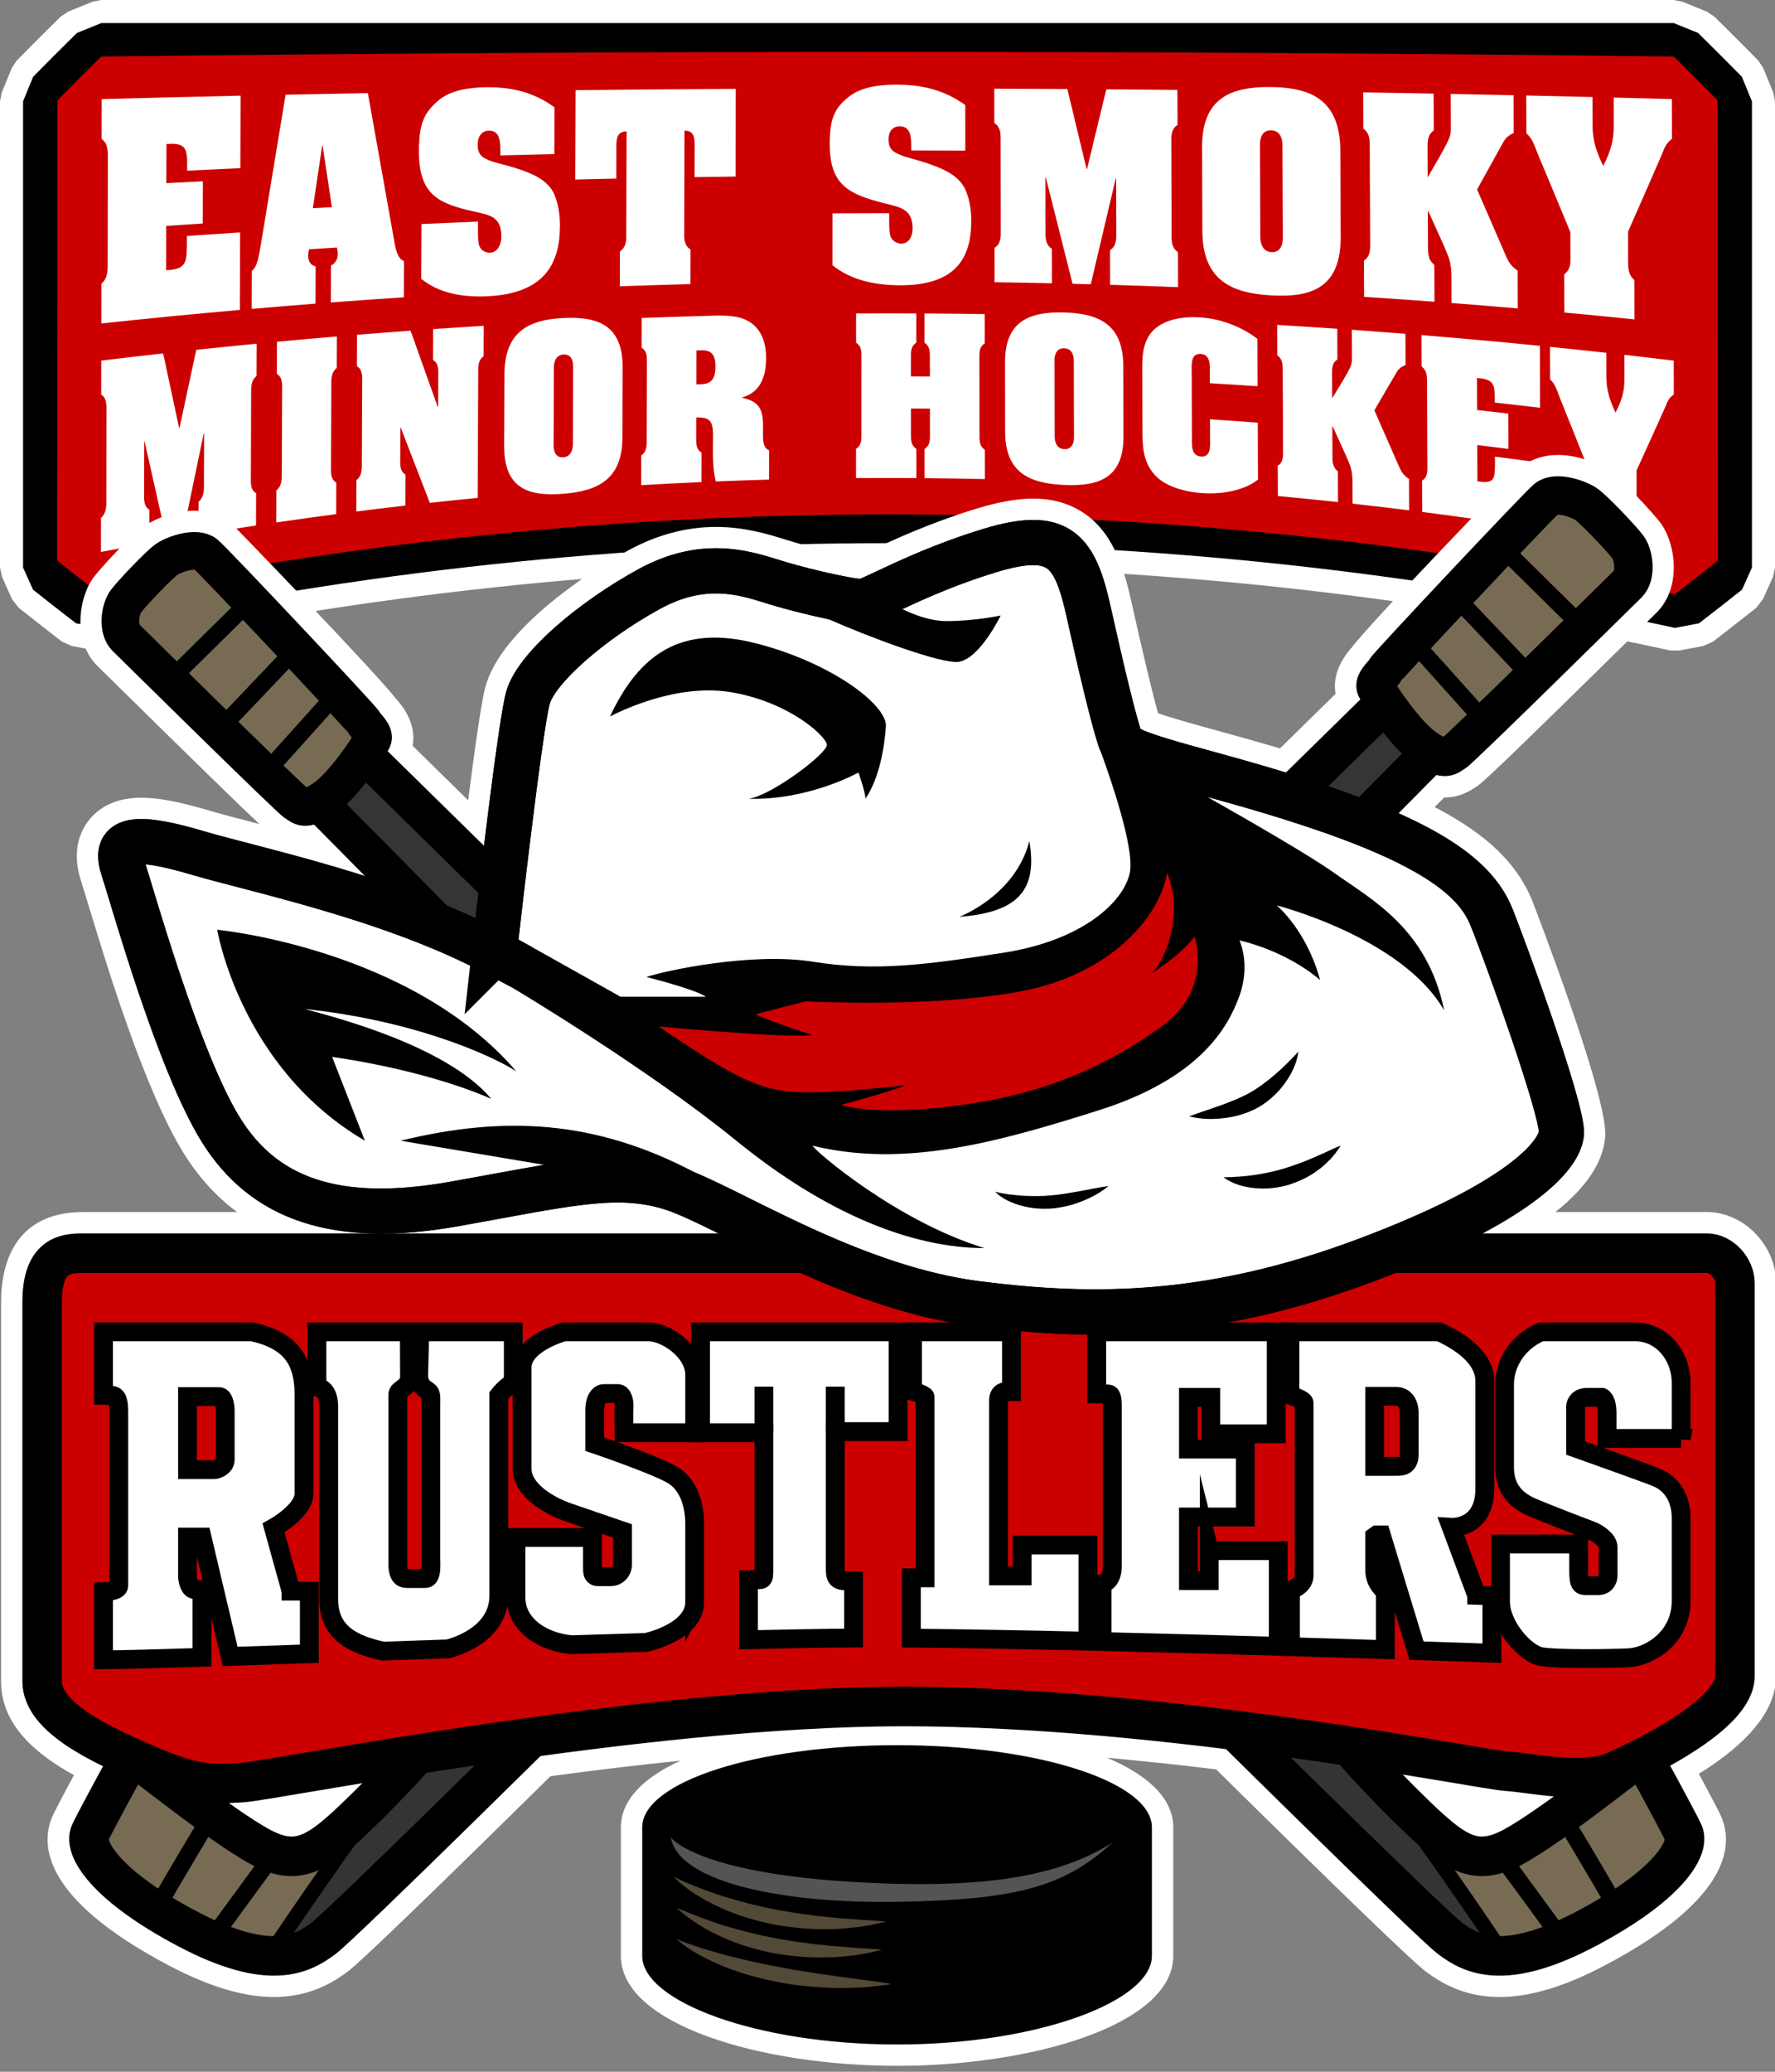
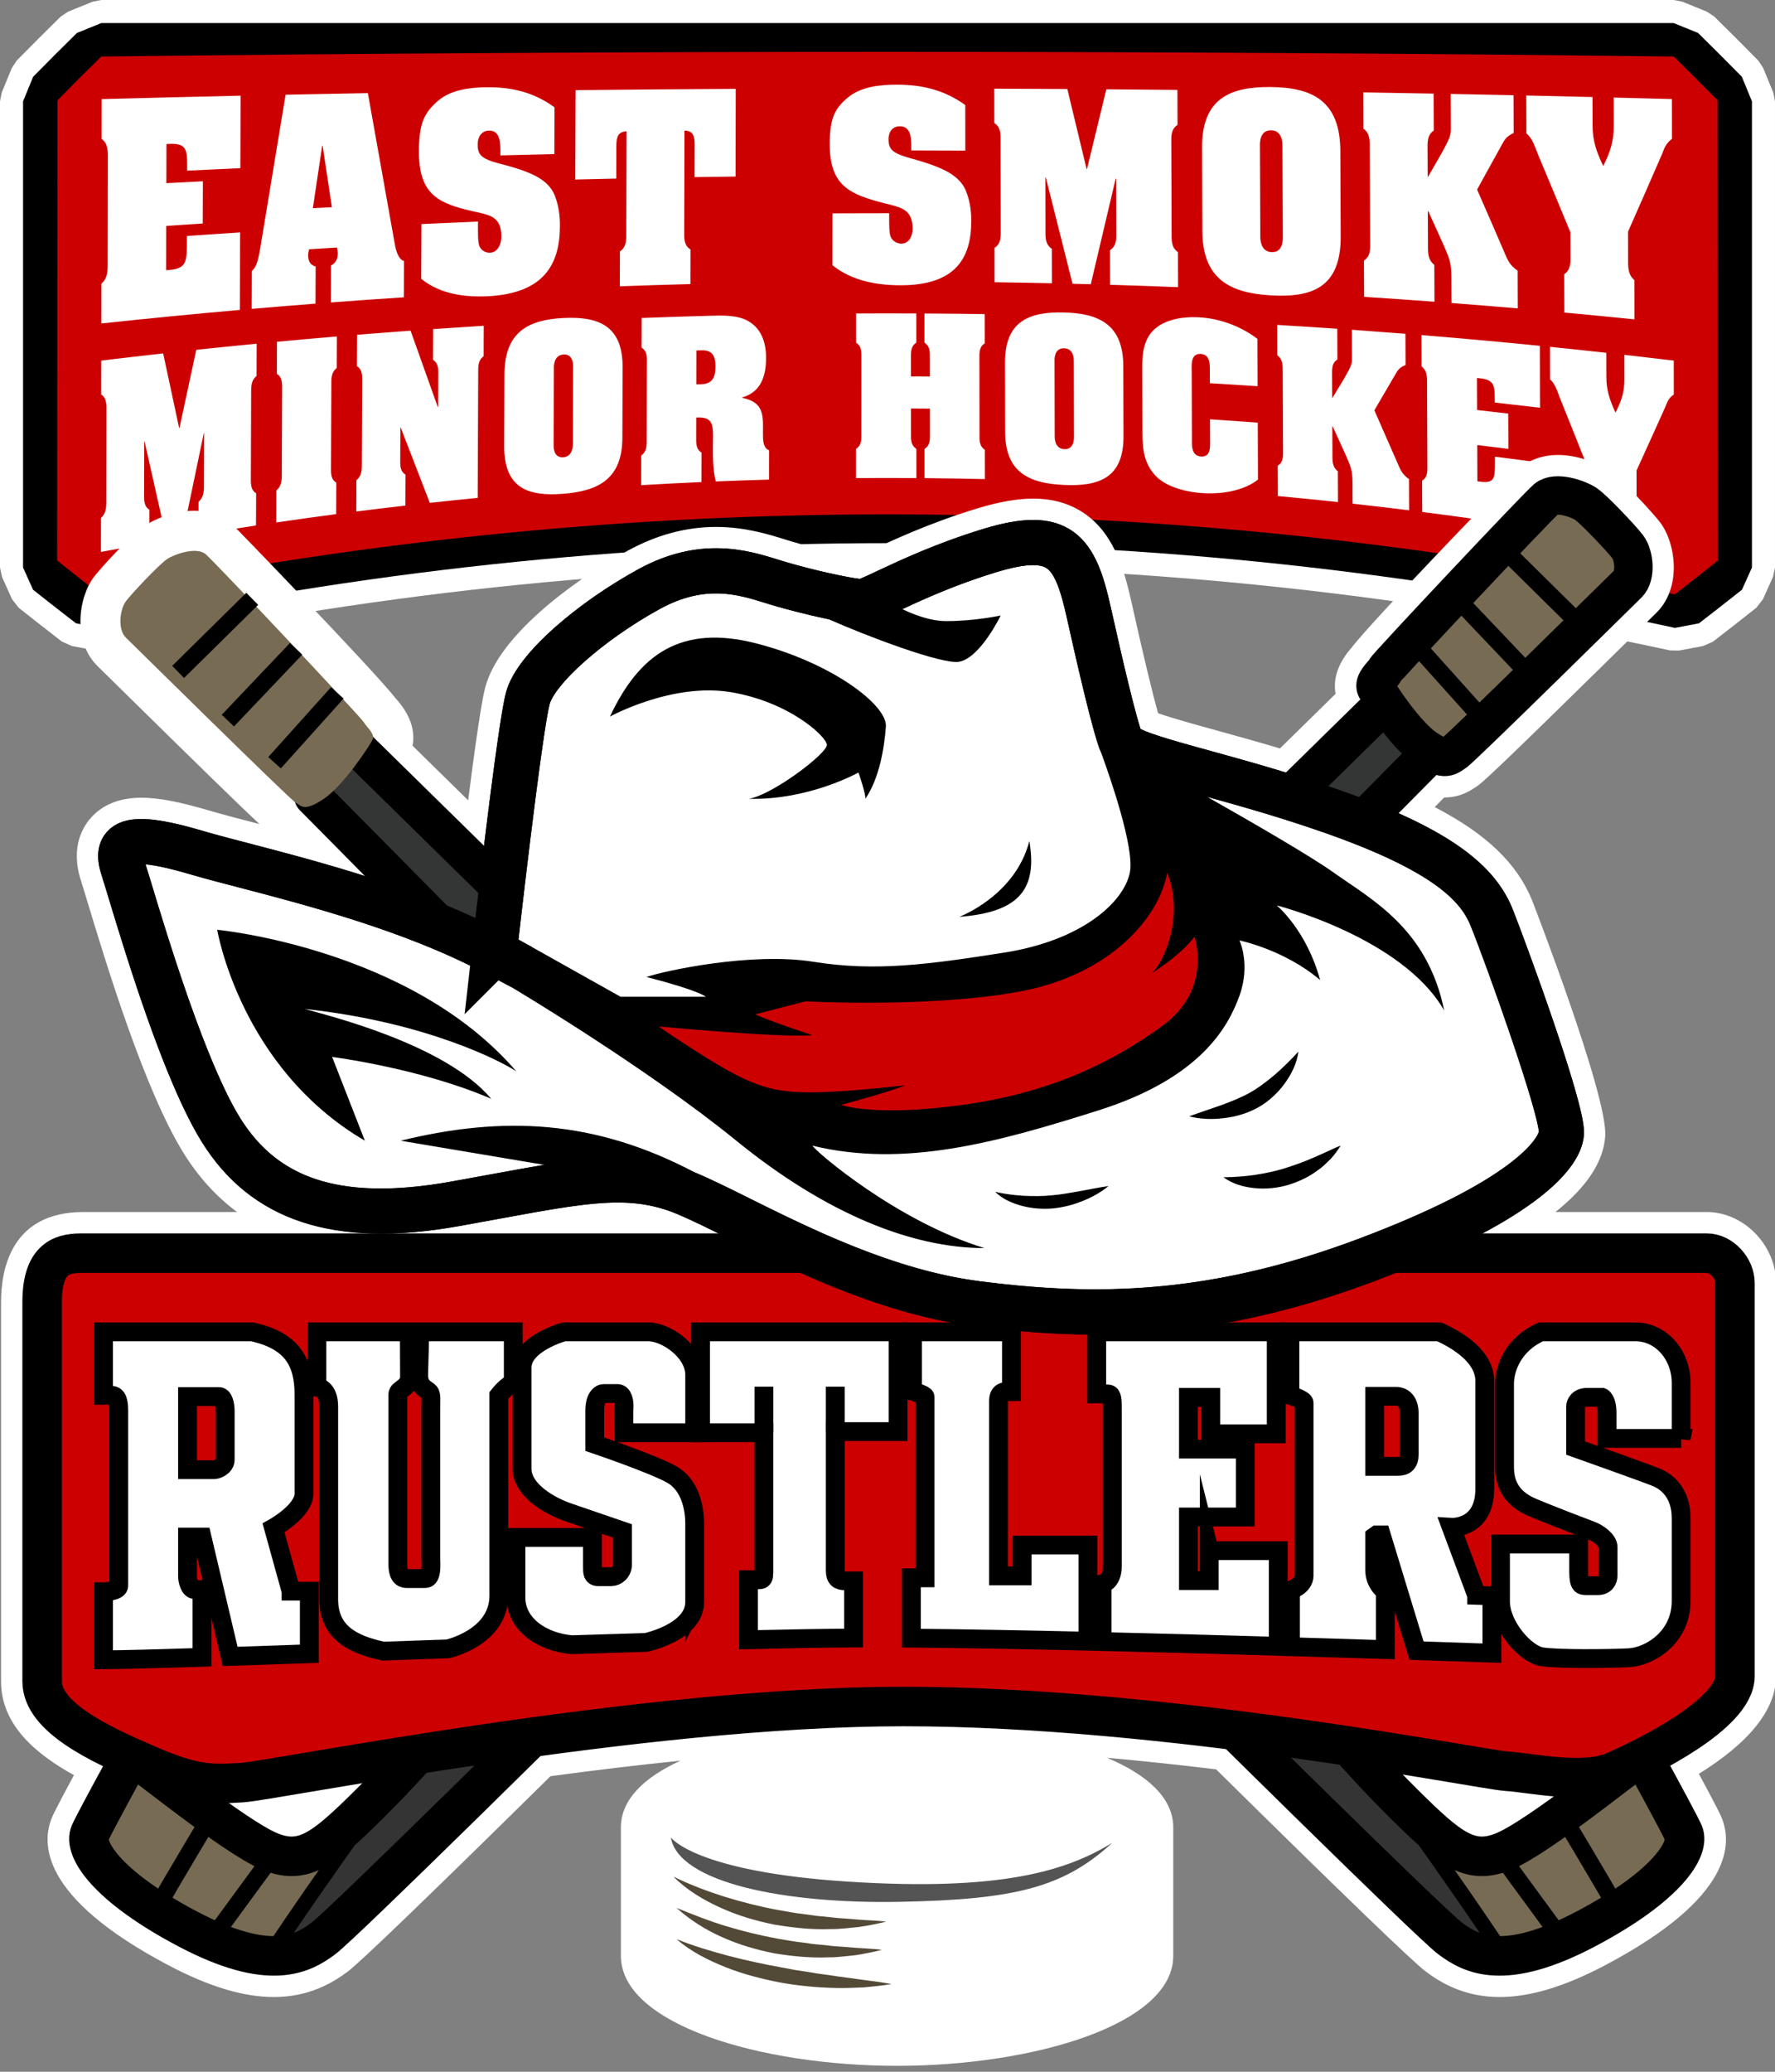
<svg xmlns="http://www.w3.org/2000/svg" id="Layer_1" version="1.1" viewBox="0 0 300 350">
  <rect x="0" y="0" width="300" height="350" fill="#808080" stroke="none" />
  <defs>
    <style>
      .st0 {
        stroke-width: 7.633px;
      }

      .st0, .st1, .st2, .st3, .st4, .st5, .st6, .st7, .st8, .st9, .st10, .st11, .st12 {
        stroke: #000;
      }

      .st0, .st1, .st4, .st8, .st9, .st10, .st11, .st12 {
        fill: none;
      }

      .st0, .st4, .st6, .st10, .st12 {
        stroke-miterlimit: 10;
      }

      .st1 {
        stroke-width: 6.493px;
      }

      .st1, .st2, .st3, .st5, .st7, .st8, .st9, .st11 {
        stroke-linecap: round;
        stroke-linejoin: round;
      }

      .st13 {
        fill: #776b54;
      }

      .st2 {
        fill: #343434;
        stroke-width: 2.544px;
      }

      .st14, .st5, .st6 {
        fill: #fff;
      }

      .st15 {
        fill: #534937;
      }

      .st3, .st7 {
        fill: #343636;
      }

      .st3, .st11 {
        stroke-width: 6.361px;
      }

      .st4, .st6 {
        stroke-width: 3.18px;
      }

      .st5, .st7, .st8 {
        stroke-width: 6.679px;
      }

      .st16 {
        fill: #cd0001;
      }

      .st17 {
        fill: #545454;
      }

      .st9, .st12 {
        stroke-width: 2.862px;
      }

      .st10 {
        stroke-width: 2.922px;
      }
    </style>
  </defs>
  <g>
    <path class="st14" d="M282.255,109.881c-43.371-9.439-87.869-14.224-132.256-14.224s-88.885,4.785-132.255,14.224l-1.554.021-4.072-.772-1.652-.742c-2.436-1.879-4.87-3.781-7.306-5.711l-1.132-1.453c-.563-1.248-1.125-2.501-1.688-3.759l-.34-1.592V17.122l.289-1.473c.569-1.394,1.139-2.782,1.708-4.164l.823-1.246c2.424-2.467,4.931-4.973,7.451-7.45l1.255-.827c1.381-.565,2.761-1.125,4.142-1.68l1.453-.282h265.755l1.453.281c1.381.555,2.762,1.116,4.142,1.681l1.255.827c2.511,2.467,5.019,4.974,7.452,7.45l.824,1.247c.57,1.383,1.14,2.771,1.707,4.164l.289,1.472v78.751l-.34,1.59c-.562,1.258-1.125,2.512-1.688,3.761l-1.132,1.453c-2.435,1.93-4.87,3.832-7.306,5.711l-1.654.742-4.072.771-1.552-.021Z" />
    <path d="M16.916,106.074c-1.357-.257-2.714-.514-4.07-.772-2.422-1.868-4.844-3.761-7.265-5.68-.561-1.245-1.122-2.496-1.684-3.75V17.122c.567-1.389,1.135-2.774,1.703-4.152,2.465-2.508,4.933-4.975,7.404-7.402,1.373-.562,2.746-1.119,4.119-1.671h265.756c1.373.552,2.747,1.109,4.119,1.671,2.47,2.428,4.938,4.894,7.404,7.402.568,1.379,1.136,2.763,1.703,4.152v78.751c-.561,1.255-1.123,2.505-1.684,3.751-2.422,1.919-4.844,3.811-7.266,5.679-1.356.257-2.713.514-4.071.771-87.695-19.084-178.473-19.084-266.168,0Z" />
    <path class="st16" d="M290.291,16.952c0,.079,0,.159,0,.238.008,10.482.015,20.964.023,31.446.002,2.277.003,4.554.005,6.831.002,2.125.003,4.249.005,6.374.001,1.942.003,3.884.004,5.826.005,7.066.01,14.131.016,21.197,0,1.189.002,2.378.003,3.567,0,.753.001,1.506.002,2.26-2.424,1.933-4.848,3.841-7.273,5.725-1.803-.37-3.607-.733-5.412-1.088-84.253-16.577-171.074-16.577-255.327,0-1.805.355-3.609.718-5.412,1.088-2.425-1.884-4.849-3.791-7.273-5.725,0-.753.001-1.506.002-2.26,0-1.189.002-2.378.003-3.567.005-7.066.01-14.131.016-21.197.001-1.942.003-3.884.004-5.826.002-2.125.003-4.249.005-6.374.002-2.277.003-4.554.005-6.831.008-10.482.016-20.964.023-31.446,0-.079,0-.159,0-.238,2.466-2.507,4.934-4.972,7.404-7.399.082,0,.163-.002.245-.003,88.371-1.052,176.912-1.052,265.283,0,.082,0,.163.002.245.003,2.47,2.427,4.938,4.892,7.404,7.399Z" />
    <path class="st14" d="M30.278,72.292c.021-.003.042-.006.062-.008.944-4.42,1.888-8.815,2.834-13.186,3.4-.36,6.802-.704,10.207-1.033-.007,1.816-.013,3.631-.02,5.447-.999.823-.909,1.963-.914,3.111-.016,4.606-.033,9.211-.049,13.817-.004,1.148-.101,2.311.891,2.886-.007,1.816-.013,3.631-.02,5.447-3.244.491-6.486,1.005-9.724,1.541.006-1.848.011-3.697.017-5.545.996-.883.907-2.032.91-3.198.009-2.792.017-5.584.026-8.376-.021.003-.042.005-.062.008-1.219,5.816-2.436,11.674-3.652,17.574-.869.147-1.737.296-2.605.447-1.246-5.508-2.493-11.055-3.741-16.644-.021.003-.041.006-.062.009-.007,2.848-.013,5.696-.02,8.545-.003,1.189-.099,2.394.891,2.971-.004,1.879-.009,3.758-.013,5.637-2.726.485-5.45.986-8.172,1.502.003-1.911.006-3.822.009-5.733.991-.929.901-2.116.903-3.321.008-4.831.016-9.663.024-14.494.002-1.205.097-2.421-.894-3.043.003-1.911.006-3.822.009-5.733,3.486-.421,6.974-.825,10.465-1.213.9,4.218,1.8,8.413,2.699,12.587ZM47.682,66.048c.004-1.138.102-2.285-.892-2.895.007-1.805.014-3.609.02-5.414,3.374-.315,6.751-.614,10.129-.898-.007,1.775-.015,3.549-.022,5.324-1.001.793-.912,1.908-.916,3.03-.018,4.501-.037,9.002-.055,13.503-.005,1.122-.102,2.257.892,2.834-.007,1.775-.015,3.549-.022,5.324-3.377.445-6.75.914-10.121,1.407.007-1.805.014-3.609.02-5.414.999-.848.909-1.972.914-3.11.017-4.564.035-9.127.052-13.691ZM73.989,68.757c.021-.002.042-.004.063-.005.007-1.719.014-3.438.022-5.157.005-1.093.103-2.193-.894-2.801.007-1.733.015-3.466.022-5.198,2.852-.198,5.706-.384,8.56-.559-.007,1.714-.014,3.428-.021,5.142-1.003.745-.914,1.823-.918,2.906-.029,7.01-.057,14.02-.086,21.03-2.7.263-5.398.542-8.095.836-1.637-4.211-3.274-8.445-4.91-12.706-.021.002-.041.004-.062.006-.007,1.711-.014,3.423-.022,5.134-.005,1.103-.103,2.216.893,2.796-.007,1.744-.015,3.487-.022,5.231-2.768.318-5.535.653-8.3,1.003.007-1.765.015-3.53.022-5.295,1.001-.815.912-1.915.917-3.029.019-4.464.037-8.929.056-13.393.005-1.114.103-2.234-.893-2.842.007-1.765.015-3.53.022-5.295,3.015-.244,6.032-.476,9.05-.695,1.532,4.322,3.064,8.618,4.597,12.891ZM105.189,73.962c-.022,7.001-4.104,8.998-10.023,9.46-5.92.465-9.98-.928-9.951-8.082.016-4.054.032-8.107.048-12.161.029-7.15,4.099-9.174,10.011-9.458,5.911-.283,9.975,1.317,9.953,8.314-.013,3.975-.025,7.951-.038,11.927ZM93.568,75.137c0,.2-.102,2.243,1.62,2.119,1.722-.123,1.635-2.145,1.636-2.345.015-4.305.031-8.609.046-12.914,0-.2.101-2.202-1.619-2.109-1.721.094-1.635,2.094-1.635,2.294-.016,4.318-.032,8.636-.048,12.955ZM117.666,73.751c-.003,1.048-.099,2.1.903,2.713-.004,1.659-.008,3.317-.012,4.976-3.399.15-6.797.324-10.193.522.005-1.67.01-3.34.015-5.01,1.005-.713.914-1.761.917-2.816.012-4.227.025-8.453.037-12.68.003-1.054.1-2.112-.9-2.73.005-1.67.01-3.34.015-5.01,3.871-.145,7.743-.269,11.616-.373,2.067-.056,4.666-.15,6.481.953,2.19,1.29,2.939,3.654,2.934,6.194-.005,3.062-.887,5.747-4.024,6.65,0,.022,0,.044,0,.065,2.632.579,3.509,1.733,3.504,4.566,0,.532-.002,1.064-.003,1.596-.002.945-.004,2.313,1.031,2.708-.003,1.65-.005,3.3-.008,4.95-3.003.084-6.005.187-9.007.309-.342-1.522-.559-2.822-.454-7.502.005-2.223-.212-3.33-2.501-3.309-.115.004-.23.009-.345.013-.003,1.07-.005,2.14-.008,3.21ZM117.687,64.94c.282-.01.564-.02.846-.03,1.818-.063,2.384-1.06,2.388-3.023.004-1.798-.558-2.763-2.374-2.706-.282.009-.564.018-.846.027-.005,1.911-.009,3.821-.014,5.732ZM166.469,80.937c-3.401-.078-6.803-.133-10.204-.162,0-1.644-.002-3.289-.002-4.933,1.004-.641.91-1.679.909-2.718,0-1.363-.002-2.727-.002-4.09-1.067-.009-2.133-.016-3.2-.021,0,1.363,0,2.726.001,4.088,0,1.039-.093,2.076.911,2.731,0,1.644.001,3.288.002,4.933-3.401-.023-6.803-.022-10.205.003,0-1.644.001-3.289.002-4.933,1.005-.656.911-1.693.911-2.732.001-4.164.003-8.329.004-12.493,0-1.038.095-2.077-.908-2.721,0-1.644.001-3.289.002-4.933,3.394-.016,6.788-.017,10.182-.002,0,1.644.001,3.288.002,4.933-1.002.644-.908,1.683-.908,2.722,0,.995,0,1.99,0,2.985,1.066.005,2.133.011,3.199.019,0-.995-.001-1.991-.002-2.986,0-1.038.092-2.077-.911-2.733,0-1.644-.002-3.289-.002-4.933,3.394.019,6.788.054,10.182.104.002,1.648.004,3.296.006,4.944-1.002.634-.907,1.677-.905,2.717.005,4.173.01,8.346.015,12.518.001,1.041-.092,2.078.913,2.75.002,1.648.004,3.296.006,4.944ZM189.887,73.7c.021,6.986-4.05,8.484-9.981,8.23-5.931-.251-10.015-2.078-10.025-8.981-.006-3.918-.012-7.836-.018-11.754-.01-6.899,4.059-8.563,9.977-8.409,5.919.155,9.992,2.05,10.013,9.032.011,3.961.023,7.921.034,11.882ZM178.257,73.628c0,.196-.09,2.185,1.636,2.251,1.725.068,1.626-1.932,1.626-2.128-.01-4.234-.02-8.468-.03-12.703,0-.196.089-2.159-1.634-2.211-1.723-.05-1.625,1.914-1.624,2.11.009,4.227.018,8.453.027,12.68ZM204.478,63.039c-.004-1.166.208-3.156-1.544-3.248-1.752-.091-1.526,1.914-1.522,3.077.013,3.666.026,7.332.038,10.998.004,1.163-.209,3.141,1.545,3.262,1.754.123,1.527-1.892,1.523-3.058-.004-1.077-.008-2.155-.012-3.232,2.692.175,5.384.363,8.074.564.013,3.204.025,6.407.038,9.611-2.151,1.731-5.623,2.473-9.005,2.316-3.351-.156-6.614-1.171-8.28-2.925-2.327-2.422-2.241-5.379-2.251-8.483-.01-3.277-.02-6.555-.03-9.832-.008-2.54.298-5.001,2.264-6.637,1.81-1.51,4.78-2.083,7.94-1.8,3.191.283,6.572,1.527,9.269,3.602l.031,7.998c-2.69-.183-5.38-.354-8.072-.513-.002-.566-.004-1.133-.006-1.699ZM232.287,69.319c1.323,2.994,2.646,6.006,3.969,9.039.441,1.019.725,1.778,1.882,2.572.007,1.761.015,3.522.022,5.282-3.182-.396-6.366-.771-9.552-1.124-.005-1.165-.01-2.331-.015-3.496-.01-2.297-.324-2.811-1.238-4.919-.704-1.551-1.408-3.097-2.112-4.639-.021-.002-.042-.004-.063-.006.006,1.547.013,3.094.019,4.64.005,1.092-.084,2.174.919,2.957.007,1.731.015,3.462.022,5.193-3.385-.363-6.772-.702-10.162-1.017-.007-1.709-.014-3.418-.021-5.128.998-.587.9-1.677.895-2.757-.018-4.334-.035-8.667-.053-13.001-.004-1.08.085-2.156-.918-2.896-.007-1.709-.014-3.418-.021-5.128,3.386.201,6.771.417,10.155.649.007,1.731.015,3.462.022,5.193-.997.608-.899,1.706-.894,2.798.005,1.251.01,2.502.016,3.753.652-1.071,1.303-2.145,1.954-3.221,1.363-2.353,1.393-2.56,1.389-3.724-.006-1.542-.013-3.085-.019-4.627,3.019.214,6.036.44,9.052.678.007,1.759.015,3.519.022,5.278-1.059.429-1.306.857-1.74,1.615-1.177,2.02-2.354,4.031-3.531,6.034ZM260.325,78.151c.013,3.727.025,7.454.038,11.181-6.65-1.042-13.312-1.989-19.985-2.841-.007-1.767-.015-3.533-.022-5.3.995-.578.897-1.707.892-2.824-.019-4.481-.037-8.962-.055-13.443-.005-1.117.085-2.227-.916-3.014-.007-1.767-.015-3.534-.022-5.3,6.675.544,13.343,1.148,20.003,1.813.012,3.487.024,6.973.036,10.46-2.551-.304-5.103-.597-7.656-.879-.001-.308-.002-.617-.004-.925-.008-2.063-.26-2.946-2.503-3.173-.166-.017-.333-.034-.499-.05.007,1.805.014,3.611.021,5.416,1.755.193,3.509.391,5.263.595.007,1.989.015,3.977.022,5.966-1.753-.222-3.507-.438-5.262-.648.008,2.041.016,4.083.024,6.124.166.022.332.043.499.065,2.49.329,2.455-.74,2.477-3.228-.001-.332-.003-.664-.004-.996,2.553.323,5.104.658,7.653,1.005ZM263.712,67.408c-.47-1.181-.817-2.527-1.721-3.314-.006-1.833-.012-3.667-.018-5.5,3.174.322,6.346.657,9.516,1.007.004,1.363.007,2.727.011,4.09.006,2.285.57,3.898,1.537,6.021.958-1.869,1.512-3.357,1.507-5.656-.003-1.372-.007-2.743-.01-4.115,2.786.315,5.57.64,8.352.976.003,1.911.006,3.822.009,5.733-.806.571-1.022,1.031-1.454,2.138-1.616,3.602-3.231,7.168-4.845,10.702.003,1.266.006,2.531.008,3.797.003,1.192-.088,2.365.905,3.279.004,1.89.008,3.779.012,5.669-3.354-.61-6.712-1.196-10.074-1.757-.005-1.852-.011-3.704-.016-5.556.495-.288.712-.729.834-1.26.092-.498.059-1.089.057-1.675-.003-1.025-.006-2.05-.009-3.076-1.532-3.871-3.066-7.705-4.601-11.504Z" />
    <path class="st14" d="M40.583,39.264c-.015,4.364-.03,8.728-.045,13.092-7.815.689-15.62,1.452-23.413,2.29.004-2.241.007-4.481.011-6.722,1.168-.993,1.061-2.392,1.063-3.805.01-5.663.019-11.326.029-16.989.002-1.413.115-2.827-1.053-3.663.004-2.241.007-4.481.011-6.722,7.823-.212,15.649-.405,23.478-.58-.014,4.082-.028,8.164-.042,12.246-2.998.134-5.995.273-8.992.417.001-.372.002-.744.003-1.117.007-2.491-.282-3.51-2.914-3.406-.195.008-.39.016-.585.024-.006,2.206-.011,4.411-.017,6.617,2.058-.11,4.116-.218,6.175-.322-.007,2.378-.015,4.757-.022,7.135-2.058.133-4.115.269-6.172.408-.006,2.494-.013,4.987-.019,7.481.195-.016.389-.032.584-.048,2.919-.241,2.887-1.522,2.932-4.532.001-.401.002-.802.003-1.203,2.994-.209,5.99-.409,8.986-.602ZM53.323,51.295c-3.596.28-7.189.575-10.781.886.008-2.132.015-4.264.023-6.396,1.063-.921,1.179-2.775,1.476-4.18,1.408-8.597,2.817-17.131,4.227-25.604,4.635-.096,9.27-.186,13.907-.268,1.49,8.406,2.979,16.755,4.469,25.051.179,1.083.536,3.004,1.633,3.305-.009,2.046-.017,4.091-.026,6.137-4.113.27-8.224.56-12.332.871.008-2.084.017-4.168.025-6.252.77-.38,1.138-1.059,1.142-2.004.001-.37-.071-.694-.142-1.018-1.573.095-3.146.192-4.718.291-.074.335-.149.712-.15,1.044-.004.994.432,1.668,1.272,1.858-.008,2.093-.017,4.186-.025,6.278ZM56.095,35.008c-.522-3.455-1.045-6.919-1.567-10.392-.024,0-.049.002-.073.002-.526,3.509-1.053,7.026-1.579,10.553,1.073-.055,2.146-.11,3.219-.163ZM84.571,25.622c.006-1.502-.022-3.596-1.926-3.556-1.245.027-1.909,1.034-1.914,2.305-.003.675.068,1.349.578,1.891.547.619,1.937,1.057,2.742,1.272,2.342.608,5.488,1.43,7.462,2.788,1.133.793,1.972,1.748,2.407,3.144.508,1.432.722,3.029.716,4.593,0,.052,0,.104,0,.156-.023,6.454-2.72,11.311-12.067,11.826-3.995.218-8.205-.356-11.379-2.94.013-3.083.026-6.165.039-9.248,3.186-.148,6.372-.288,9.559-.418-.008,2.025-.051,3.536.276,4.236.327.66,1.021,1.063,1.754,1.029,1.319-.061,1.911-1.47,1.916-2.695.014-3.477-2-3.678-4.708-4.288-5.928-1.355-9.252-2.784-9.221-10.235.001-.255.002-.51.003-.765.162-3.705.719-5.573,3.291-7.742,2.094-1.759,5.135-2.196,8.064-2.234,4.247-.055,8.015.813,11.558,3.386-.01,2.636-.02,5.272-.029,7.909-3.041.068-6.082.141-9.122.22,0-.211.002-.422.003-.633ZM97.279,15.23c9.022-.097,18.045-.169,27.07-.216-.01,4.937-.019,9.874-.029,14.811-2.31.028-4.621.06-6.931.096.004-1.844.009-3.688.014-5.532.004-1.498-.324-2.301-1.717-2.324-.014,5.627-.029,11.254-.043,16.881-.003,1.23-.116,2.464,1.056,3.205-.005,1.947-.01,3.894-.015,5.841-3.977.106-7.954.231-11.929.375.006-1.964.013-3.927.019-5.891,1.176-.812,1.07-2.046,1.074-3.286.018-5.666.036-11.332.053-16.999-1.393.059-1.725.879-1.73,2.391-.006,1.861-.012,3.723-.018,5.584-2.309.05-4.619.104-6.928.162.018-5.033.036-10.065.054-15.098ZM154.02,24.803c0-1.446-.038-3.462-1.944-3.464-1.246,0-1.906.95-1.906,2.167,0,.647.073,1.294.587,1.827.55.608,1.943,1.066,2.751,1.295,2.347.65,5.501,1.535,7.483,2.917,1.138.806,1.983,1.763,2.425,3.138.515,1.413.737,2.978.739,4.502,0,.051,0,.102,0,.152.007,6.298-2.668,10.887-12.036,10.859-4.004-.008-8.228-.79-11.421-3.393.002-2.919.004-5.838.006-8.756,3.193-.018,6.385-.026,9.578-.025,0,1.94-.037,3.385.294,4.07.33.647,1.027,1.065,1.762,1.067,1.322.002,1.908-1.327,1.908-2.507-.001-3.348-2.019-3.62-4.735-4.304-5.944-1.518-9.281-2.979-9.276-10.025,0-.241,0-.482,0-.723.15-3.503.701-5.257,3.267-7.278,2.089-1.64,5.13-2.022,8.061-2.021,4.25.002,8.023.881,11.58,3.445.003,2.566.005,5.131.008,7.697-3.043-.016-6.086-.026-9.13-.031,0-.203,0-.406,0-.609ZM183.648,28.553c.024,0,.049,0,.073.001,1.088-4.481,2.176-8.969,3.262-13.468,4.005.03,8.01.065,12.015.105.007,1.97.013,3.94.02,5.91-1.17.76-1.056,2.003-1.052,3.247.017,4.985.033,9.97.05,14.955.004,1.243-.102,2.481,1.075,3.299.007,1.97.013,3.94.02,5.91-3.828-.151-7.657-.283-11.487-.399-.005-1.952-.011-3.905-.016-5.857,1.172-.74,1.059-1.978,1.055-3.211-.008-2.956-.017-5.913-.025-8.869-.024,0-.049,0-.073-.001-1.401,5.964-2.803,11.911-4.207,17.845-1.028-.028-2.056-.055-3.084-.081-1.507-5.999-3.012-11.981-4.515-17.948-.024,0-.049,0-.073,0,.006,2.936.012,5.871.018,8.807.003,1.225-.106,2.448,1.07,3.236.004,1.941.008,3.882.012,5.823-3.231-.072-6.463-.131-9.694-.178-.003-1.933-.005-3.866-.008-5.799,1.174-.748,1.062-1.971,1.06-3.192-.007-4.898-.015-9.796-.022-14.695-.002-1.222.106-2.442-1.068-3.212-.003-1.933-.005-3.866-.008-5.799,4.115.015,8.231.035,12.346.061,1.085,4.495,2.171,8.999,3.258,13.512ZM226.595,39.957c.036,8.515-4.716,10.325-11.645,9.951-6.928-.371-11.705-2.639-11.734-10.905-.017-4.697-.034-9.393-.05-14.09-.029-8.263,4.724-10.29,11.644-10.21,6.921.079,11.689,2.27,11.724,10.782.02,4.824.041,9.648.061,14.473ZM213.005,39.873c0,.237-.099,2.635,1.916,2.725,2.016.091,1.896-2.33,1.896-2.567-.021-5.121-.041-10.243-.062-15.364,0-.237.099-2.612-1.916-2.654-2.014-.041-1.895,2.327-1.894,2.563.02,5.099.04,10.198.06,15.297ZM249.646,32.023c1.55,3.532,3.099,7.093,4.647,10.685.516,1.207.849,2.108,2.203,3.007.008,2.128.015,4.257.023,6.385-3.726-.32-7.454-.622-11.184-.908-.006-1.401-.011-2.803-.017-4.204-.011-2.761-.379-3.366-1.45-5.855-.824-1.831-1.648-3.653-2.473-5.469-.024-.001-.049-.002-.073-.004.008,1.857.015,3.713.023,5.57.006,1.311-.099,2.613,1.075,3.508.009,2.079.017,4.157.026,6.236-3.963-.294-7.928-.57-11.894-.826-.009-2.042-.017-4.084-.026-6.126,1.168-.741,1.052-2.04,1.047-3.331-.022-5.18-.044-10.36-.066-15.541-.006-1.292.1-2.582-1.075-3.417-.009-2.042-.017-4.084-.026-6.126,3.966.065,7.931.135,11.896.209.009,2.079.017,4.157.026,6.236-1.168.787-1.053,2.099-1.047,3.41.006,1.502.012,3.003.019,4.505.763-1.32,1.526-2.645,2.289-3.975,1.598-2.905,1.634-3.157,1.628-4.557-.007-1.855-.015-3.709-.022-5.564,3.538.069,7.075.141,10.611.217.008,2.126.015,4.252.023,6.378-1.241.589-1.532,1.122-2.041,2.065-1.38,2.515-2.76,5.012-4.14,7.492ZM260.004,26.241c-.553-1.332-.961-2.868-2.024-3.704-.008-2.134-.015-4.269-.023-6.403,3.732.082,7.463.168,11.193.259.004,1.592.009,3.183.013,4.775.007,2.667.671,4.496,1.81,6.881,1.126-2.277,1.78-4.072,1.773-6.759-.004-1.603-.008-3.206-.012-4.808,3.279.082,6.558.167,9.836.256.004,2.24.007,4.479.011,6.719-.949.756-1.203,1.318-1.712,2.66-1.904,4.389-3.805,8.726-5.705,13.016.003,1.48.007,2.96.01,4.44.003,1.393-.103,2.774,1.066,3.75.005,2.21.01,4.42.015,6.63-3.949-.403-7.9-.786-11.854-1.151-.007-2.159-.014-4.319-.02-6.478.583-.38.837-.914.981-1.543.108-.589.069-1.275.067-1.959-.004-1.196-.007-2.391-.011-3.587-1.803-4.376-3.607-8.706-5.413-12.993Z" />
  </g>
  <g>
    <path class="st14" d="M288.471,204.76h-25.589c5.361-4.273,8.136-8.521,8.423-12.844.453-6.798-12.245-39.529-12.371-39.84-2.542-6.211-7.691-11.172-16.448-15.731l1.6-1.617c.03,0,.061,0,.091,0,1.778,0,3.439-.54,5.069-1.648,1.102-.626,2.829-2.115,29.262-28.132.794-.783,1.287-1.268,1.373-1.352,4.395-4.227,3.388-11.764.73-15.308-1.058-1.41-6.329-7.227-8.77-8.854-1.921-1.281-5.301-2.574-8.526-2.574-2.456,0-4.64.738-6.317,2.136-.216.18-25.626,26.358-28.664,30.562l-.016-.011c-.009.01-.083.097-.092.107-2.46,2.925-2.862,5.525-2.495,7.56l-9.402,9.227c-3.923-1.172-7.541-2.169-10.807-3.069-3.102-.854-7.479-2.06-9.791-2.882-1-3.562-2.588-10.178-4.475-18.673-1.293-5.817-3.147-12.299-8.819-15.61-2.272-1.326-4.825-1.971-7.803-1.971-2.708,0-5.819.547-9.509,1.67-8.135,2.476-14.603,5.514-18.472,7.332-.568.267-1.268.596-1.832.852-2.18-.362-7.047-1.427-11.052-2.622-.364-.108-.742-.226-1.152-.354-2.674-.834-6.714-2.095-11.601-2.095-5.038,0-10.046,1.345-14.886,3.998-9.653,5.288-21.748,14.468-24.066,22.937-.241.881-.916,3.349-2.938,19.25l-9.4-9.224c.387-2.025.009-4.618-2.444-7.534-.094-.112-.204-.243-.337-.381-4.051-5.151-27.658-29.499-27.863-29.67-1.655-1.38-3.811-2.109-6.235-2.109-3.174,0-6.503,1.272-8.395,2.534-2.406,1.605-7.576,7.313-8.609,8.693-2.618,3.49-3.611,10.918.704,15.073l1.332,1.311c16.195,15.941,22.937,22.497,25.977,25.322-.235-.061-.467-.122-.694-.181-3.049-.794-5.682-1.481-7.699-2.075-5.224-1.54-8.684-2.198-11.571-2.198-3.476,0-6.248,1.037-8.24,3.083-1.545,1.589-3.855,5.127-1.955,10.972.229.703.573,1.845,1.019,3.318l.072.237c3.122,10.314,9.616,31.777,16.261,42.455,2.493,4.007,5.506,7.32,9.024,9.931H14.068c-12.087,0-13.891,9.537-13.891,15.222v64.065c0,7.465,6.035,12.355,12.32,15.842-2.979,5.521-3.436,6.536-3.604,6.907-2.019,4.491-2.164,13.738,19.56,25.202,6.855,3.618,12.691,5.377,17.842,5.377,5.984,0,9.962-2.435,12.432-4.265,2.095-1.552,13.64-12.669,34.316-33.045,7.718-1.042,15.043-1.913,21.97-2.62-6.181,2.824-10.074,6.591-10.074,11.266v21.714c0,11.626,23.733,18.573,46.679,18.573s46.678-6.947,46.678-18.573v-21.714c0-4.951-4.372-8.882-11.199-11.755,5.918.533,12.053,1.176,18.443,1.955,21.392,21.098,33.33,32.602,35.484,34.197,2.472,1.832,6.45,4.267,12.431,4.267,5.151,0,10.989-1.759,17.845-5.378,21.725-11.466,21.578-20.711,19.557-25.201-.168-.374-.635-1.411-3.723-7.131,8.659-5.379,13.045-10.928,13.045-16.521v-66.381c0-6.396-5.47-12.005-11.705-12.005Z" />
-     <path d="M151.616,294.828c-23.788,0-43.072,6.217-43.072,13.885v21.713c0,7.668,19.284,14.967,43.072,14.967s43.072-7.298,43.072-14.967v-21.713c0-7.668-19.284-13.885-43.072-13.885Z" />
    <path class="st13" d="M221.442,271.397l16.317,5.614,36.214,13.082s9.391,16.981,10.549,19.554-2.573,8.877-16.467,16.209c-13.894,7.333-19.426,4.245-22.899,1.672-3.474-2.573-43.611-42.324-43.611-42.324l19.897-13.808Z" />
    <path class="st9" d="M272.493,321.097c0-.322-10.356-17.56-10.356-17.56l-10.034,7.59.257.579,10.742,14.666" />
    <path class="st2" d="M224.83,289.708c11.192,13.636,28.431,39.108,28.559,39.494l-8.233-1.672-22.127-22.513-6.561-6.69-3.473-6.304s.643-15.952,11.835-2.316Z" />
    <path class="st5" d="M237.18,284.176l17.624,4.245,2.83,2.316,18.511,6.818c-.887.386-15.837,12.557-21.755,15.13-5.918,2.573-9.381-.316-17.032-7.875-10.081-9.96-17.289-19.476-17.289-19.476l17.11-1.158Z" />
    <path class="st8" d="M221.442,271.397l16.317,5.614,36.214,13.082s9.391,16.981,10.549,19.554-2.573,8.877-16.467,16.209c-13.894,7.333-19.426,4.245-22.899,1.672-3.474-2.573-43.611-42.324-43.611-42.324l19.897-13.808Z" />
    <path class="st13" d="M78.306,271.397l-16.317,5.614-36.214,13.082s-9.391,16.981-10.549,19.554,2.573,8.877,16.467,16.209c13.894,7.333,19.426,4.245,22.899,1.672,3.474-2.573,43.611-42.324,43.611-42.324l-19.897-13.808Z" />
    <path class="st9" d="M27.255,321.097c0-.322,10.356-17.56,10.356-17.56l10.034,7.59-.257.579-10.742,14.666" />
    <path class="st2" d="M74.919,289.708c-11.192,13.636-28.431,39.108-28.559,39.494l8.233-1.672,22.127-22.513,6.561-6.69,3.473-6.304s-.643-15.952-11.835-2.316Z" />
    <path class="st5" d="M62.569,284.176l-17.625,4.245-2.83,2.316-18.511,6.818c.887.386,15.837,12.557,21.755,15.13,5.918,2.573,9.381-.316,17.032-7.875,10.081-9.96,17.289-19.476,17.289-19.476l-17.11-1.158Z" />
    <path class="st8" d="M78.306,271.397l-16.317,5.614-36.214,13.082s-9.391,16.981-10.549,19.554,2.573,8.877,16.467,16.209c13.894,7.333,19.426,4.245,22.899,1.672,3.474-2.573,43.611-42.324,43.611-42.324l-19.897-13.808Z" />
    <path class="st16" d="M14.068,211.706h274.403c2.444,0,4.76,2.487,4.76,5.06v66.381c0,6.432-15.052,13.765-20.326,16.081-5.275,2.316-14.022.257-18.268,0-4.245-.257-57.119-10.935-101.888-10.935s-106.004,12.479-111.922,12.865c-5.918.386-8.619.129-16.338-3.216s-17.367-7.847-17.367-13.894v-64.066c0-7.976,3.937-8.276,6.946-8.276Z" />
    <path class="st6" d="M284.14,243.009v-9.348c0-4.803-3.431-8.662-7.719-8.662h-15.973c-4.583,1.996-6.154,6.054-6.154,8.748v14.151c0,3.945,2.316,5.746,4.717,6.775,2.401,1.029,9.091,3.602,10.034,3.945.943.343,2.745,1.544,2.745,2.745v4.803c0,.858-.515,1.715-1.715,1.715h-1.887c-.858,0-1.372,0-1.372-2.316v-4.717h-13.208v9.691c0,4.202,4.288,8.92,6.947,9.348,2.659.429,11.321.343,14.751.171,3.431-.171,8.834-3.345,8.834-9.606v-13.955c0-4.349-2.487-6.2-4.117-6.886-1.629-.686-13.722-4.974-13.722-4.974v-7.033c0-.515.429-1.544,1.973-1.544h2.487s.858.343.858,2.659v4.288h12.522Z" />
    <path class="st6" d="M170.567,235.098h.386v-10.099h-16.724v10.034s2.123.579,2.123.965v30.553h-2.316v10.193c8.607.072,19.038.267,29.846.518v-16.243h-11.128v5.21h-3.988v-29.589c0-1.801,1.415-1.544,1.801-1.544Z" />
    <path class="st6" d="M117.411,270.655v-13.25c0-2.752-.811-6.547-3.834-8.284-3.023-1.737-13.058-5.146-13.058-5.146v-5.66c0-2.187.901-2.895,1.544-2.895h2.316c.9,0,1.158,1.415,1.093,2.316-.064.901,0,4.31,0,4.31h11.939v-9.777c0-3.988-4.863-7.269-7.822-7.269h-14.28s-7.076,1.93-7.076,6.046v17.046c0,3.795,4.953,6.432,7.783,7.397,2.83.965,9.198,3.152,9.198,3.152v5.66c0,1.286-1.029,2.058-1.865,2.058h-2.251c-.965,0-.965-.707-.965-1.608v-5.017h-12.929v10.163c0,4.631,4.566,7.559,9.455,7.96h0c4.243-.136,8.444-.266,12.545-.387h0s8.207-1.734,8.207-6.815Z" />
    <path class="st6" d="M129.111,265.78c0,1.286-.675,1.093-1.126,1.093h-1.479v10.138c6.642-.152,12.678-.255,17.753-.286v-9.659h-1.351c-1.158,0-1.737-.386-1.737-1.737v-23.478h10.613v-16.853h-33.384v17.046h10.71v23.735Z" />
    <path class="st6" d="M204.379,261.963v5.06h-3.516v-10.742h9.606v-11.471h-9.606v-8.748h3.774v6.175h11.064v-17.238h-30.339v10.485h1.801c.708,0,.836.515.836,2.38v26.758c0,2.702-1.737,2.959-1.737,2.959v9.739c10.082.241,20.396.527,29.782.806v-16.162h-11.664Z" />
    <path class="st6" d="M70.94,224.999c-.038,3.027-.181,6.646-.181,7.29,0,1.115.343,1.887,1.286,2.487s.772.772.772,3.173v25.215c0,1.029.257,3.516-.943,3.516h-3.088c-.515,0-1.544-.086-1.544-2.401v-28.731c0-.943,1.973-1.029,1.973-3.002,0-1.036-.023-4.455-.033-7.547h-15.619v9.327s1.994.064,1.994,3.28v32.547c0,5.66,4.05,7.668,9.197,8.787,3.578-.126,7.237-.254,10.937-.382h0s8.618-1.909,8.618-8.985v-33.834s1.415-1.801,2.444-2.058v-8.684h-15.814Z" />
    <path class="st6" d="M249.577,269.511l-4.288-11.492s5.66.343,5.66-6.518v-18.182c0-4.023-4.274-6.765-7.686-8.319h-25.247v10.72s2.401.686,2.401,1.287v29.16c0,1.801-2.316,2.487-2.316,2.487v9.534c5.851.175,11.295.346,16.038.498v-9.86s-1.801-1.201-1.801-3.602v-5.672l.343-.246h.772l5.959,19.552c7.825.257,12.738.431,12.738.431v-9.691l-2.573-.086ZM238.17,245.754c0,1.973-1.372,1.973-2.058,1.973h-3.774v-11.835h3.602c1.286,0,2.23.943,2.23,2.83v7.033Z" />
    <path class="st8" d="M14.068,211.706h274.403c2.444,0,4.76,2.487,4.76,5.06v66.381c0,6.432-15.052,13.765-20.326,16.081-5.275,2.316-14.022.257-18.268,0-4.245-.257-57.119-10.935-101.888-10.935s-106.004,12.479-111.922,12.865c-5.918.386-8.619.129-16.338-3.216s-17.367-7.847-17.367-13.894v-64.066c0-7.976,3.937-8.276,6.946-8.276Z" />
    <polygon class="st7" points="206.175 146.14 242.828 110.171 242.828 126.124 200.809 168.59 206.175 146.14" />
    <path class="st13" d="M275.13,98.658c-.386.371-28.363,27.971-29.326,28.496-.963.525-1.401,1.597-4.815-.69-3.414-2.286-7.879-9.115-8.404-10.165-.525-1.051,1.05-2.22,1.488-3.036.438-.816,25.737-27.69,27.312-29.003,1.576-1.313,5.34,0,6.653.875s6.04,5.865,7.091,7.266c1.051,1.401,1.448,4.866,0,6.257Z" />
    <path class="st1" d="M275.13,98.658c-.386.371-28.363,27.971-29.326,28.496-.963.525-1.401,1.597-4.815-.69-3.414-2.286-7.879-9.115-8.404-10.165-.525-1.051,1.05-2.22,1.488-3.036.438-.816,25.737-27.69,27.312-29.003,1.576-1.313,5.34,0,6.653.875s6.04,5.865,7.091,7.266c1.051,1.401,1.448,4.866,0,6.257Z" />
    <line class="st10" x1="266.114" y1="104.578" x2="253.333" y2="91.972" />
    <line class="st10" x1="257.535" y1="112.972" x2="245.758" y2="100.591" />
    <line class="st10" x1="249.481" y1="120.238" x2="238.657" y2="108.192" />
    <polygon class="st3" points="88.83 154.234 52.92 118.995 52.92 134.624 94.087 176.228 88.83 154.234" />
    <path class="st13" d="M21.273,107.715c.378.363,27.788,27.404,28.731,27.918.943.515,1.372,1.564,4.717-.676,3.345-2.24,7.719-8.93,8.233-9.959.514-1.029-1.029-2.175-1.458-2.975-.429-.799-25.215-27.129-26.758-28.415-1.544-1.286-5.232,0-6.518.858-1.287.858-5.918,5.746-6.947,7.118-1.029,1.372-1.419,4.767,0,6.13Z" />
    <path class="st14" d="M83.538,160.933s4.227-37.691,5.686-43.02c1.347-4.922,10.609-12.983,20.472-18.387,9.863-5.403,17.067-2.401,21.956-.943,4.888,1.458,12.607,3.173,14.151,3.045,1.544-.129,9.648-5.017,21.484-8.619s14.408,0,16.724,10.42c2.316,10.42,4.374,18.911,5.403,21.741,1.029,2.83,16.724,5.275,35.506,11.835,18.782,6.561,24.829,12.221,27.144,17.882,2.316,5.66,12.093,32.676,11.835,36.535-.257,3.859-7.333,11.835-33.062,21.484-25.729,9.648-45.669,9.906-65.738,7.333-20.069-2.573-38.98-14.408-49.143-18.654-10.163-4.245-18.911-1.801-39.108,1.801-20.197,3.602-32.29-.9-39.494-12.479-7.204-11.578-14.923-39.237-16.595-44.383s2.573-5.403,12.607-2.444c10.034,2.959,32.676,7.59,50.172,16.853Z" />
    <path d="M123.547,116.936c9.906,1.672,16.081,7.461,16.209,8.877.129,1.415-9.198,8.491-13.186,9.134,10.163.257,18.525-4.438,18.525-4.438,0,0,1.286,3.687,1.158,4.449,2.38-3.484,3.216-8.629,3.473-12.231.257-3.602-9.134-10.742-21.87-14.022-12.736-3.281-19.811,1.801-24.764,12.35,0,0,10.549-5.789,20.455-4.117Z" />
    <path d="M173.976,142.087c-2.38,9.263-11.835,12.8-11.835,12.8,10.292-.772,13.186-4.824,11.835-12.8Z" />
    <path d="M177.729,201.937c-1.534.167-3.127.146-4.71.077-1.585-.108-3.178-.27-4.832-.685,1.225,1.238,2.889,1.949,4.557,2.394,1.687.444,3.428.572,5.192.43,1.743-.177,3.42-.603,5.003-1.243,1.582-.631,3.094-1.44,4.416-2.545-1.696.256-3.305.581-4.902.877-1.597.276-3.167.576-4.725.696Z" />
    <path d="M212.589,187.122c.919-.517,1.758-1.126,2.494-1.805.751-.677,1.44-1.42,2.019-2.24,1.184-1.605,2.09-3.442,2.349-5.42-1.332,1.449-2.639,2.73-3.996,3.911-1.358,1.143-2.805,2.248-4.254,3.052-1.49.823-3.144,1.482-4.86,2.11-1.723.617-3.5,1.18-5.35,1.863,1.92.5,3.901.544,5.855.305,1.96-.219,3.918-.781,5.743-1.775Z" />
    <path d="M222.875,195.18c-.394.185-.776.38-1.186.522-1.575.689-3.161,1.22-4.745,1.729-1.599.468-3.221.805-4.897,1.066-1.684.233-3.397.377-5.267.387,1.528,1.13,3.42,1.66,5.302,1.838,1.895.193,3.833-.017,5.667-.545,1.814-.577,3.57-1.378,5.058-2.541.787-.511,1.427-1.225,2.104-1.852.619-.703,1.192-1.444,1.681-2.239-.909.315-1.692.743-2.508,1.102l-1.209.533Z" />
    <path d="M36.711,157.074s3.859,23.285,24.957,35.635l-5.532-14.151s15.052,1.93,26.887,7.076c-7.847-9.391-28.431-14.28-31.518-15.18,20.455,2.187,33.319,8.877,35.764,10.549-17.882-20.841-50.558-23.928-50.558-23.928Z" />
    <path d="M255.596,153.441c-3.266-7.984-12.064-13.978-29.418-20.039-8.096-2.828-15.591-4.893-21.613-6.552-4.747-1.308-10.076-2.775-11.806-3.699-.962-3.016-2.762-10.376-5.023-20.55-1.179-5.305-2.7-10.7-7.116-13.278-3.399-1.983-7.854-1.972-14.445.034-7.89,2.401-14.211,5.371-17.988,7.145-1.072.504-2.266,1.065-2.855,1.298-1.759-.165-7.814-1.45-12.59-2.875-.384-.114-.785-.239-1.199-.368-4.939-1.541-13.203-4.12-23.681,1.623-9.432,5.167-20.44,13.857-22.319,20.726-1.199,4.38-3.927,27.306-5.183,38.2-13.096-6.06-27.899-9.919-38.089-12.575-3.085-.805-5.75-1.499-7.826-2.111-7.802-2.3-13.233-3.112-16.206-.058-1.196,1.229-2.359,3.501-1.111,7.343.245.755.623,2.006,1.113,3.625,3.077,10.167,9.48,31.323,15.871,41.595,8.277,13.3,22.473,17.95,43.405,14.22,2.433-.434,4.701-.852,6.825-1.242,15.277-2.81,22.247-4.092,30.143-.795,2.405,1.005,5.383,2.485,8.832,4.198,10.79,5.361,25.567,12.704,41.296,14.72,6.464.829,13.241,1.455,20.545,1.455,13.446,0,28.677-2.121,47.019-9,22.406-8.403,35.024-17.212,35.53-24.804.38-5.696-11.985-37.926-12.112-38.235ZM92.905,118.92c.889-3.251,8.757-10.641,18.625-16.047,7.634-4.183,13.238-2.435,17.741-1.03.446.139.877.273,1.29.397,2,.596,5.982,1.642,9.51,2.377,6.123,2.721,19.22,7.723,22.07,7.173,3.559-.686,6.99-7.804,6.99-7.804,0,0-4.374.943-9.177.943-2.676,0-5.456-1.065-7.443-2.023,3.797-1.776,9.173-4.204,15.886-6.247,4.212-1.281,7.028-1.531,8.375-.745,1.681.981,2.72,4.767,3.513,8.342,1.69,7.606,3.913,17.199,5.249,21.352h0s.004.009.004.011c.101.314.199.605.289.854.055.151.124.292.191.435,1.478,4.03,5.795,16.344,4.939,20.517-1.029,5.017-8.105,11.449-21.226,13.508-13.122,2.058-21.87,3.216-32.29,1.544s-25.215,1.544-28.174,2.573c9.005,2.316,10.034,3.345,10.034,3.345h-14.408l-17.264-9.682c1.708-15.02,4.321-36.303,5.276-39.793ZM229.497,209.333c-26.747,10.032-46.525,9.35-63.911,7.121-14.455-1.853-28.567-8.865-38.872-13.985-3.569-1.774-6.65-3.305-9.286-4.405-16.925-8.925-32.346-9.6-49.713-5.355,1.611.268,15.793,2.653,24.279,4.08-2.753.452-5.736,1-9.031,1.606-2.111.388-4.366.803-6.785,1.234-17.99,3.211-28.966-.103-35.583-10.738-5.859-9.416-12.297-30.689-15.047-39.774-.384-1.268-.702-2.32-.945-3.097,1.276.11,3.589.513,7.683,1.721,2.193.647,4.912,1.355,8.06,2.176,11.159,2.908,28.024,7.304,41.406,14.389l4.954,2.623s22.561,13.43,37.742,25.78c15.18,12.35,29.717,18.139,41.939,18.139-14.794-4.503-28.559-16.338-29.074-17.303,15.566,3.795,31.261-.55,48.371-5.968,17.11-5.417,21.87-13.984,23.799-19.349,1.93-5.365,0-9.353,0-9.353,0,0,7.59,1.544,13.636,6.69-2.316-8.491-7.333-12.607-7.333-12.607,0,0,21.227,5.403,28.302,17.753-2.83-13.894-12.35-18.782-18.654-23.285-3.914-2.796-14.174-8.714-21.392-12.801,5.638,1.557,12.412,3.466,19.619,5.983,19.066,6.66,23.306,11.902,24.871,15.724,2.918,7.135,11.449,31.391,11.561,34.824-.01.071-1.736,7.353-30.597,18.177Z" />
    <path class="st0" d="M83.538,160.933s4.227-37.691,5.686-43.02c1.347-4.922,10.609-12.983,20.472-18.387,9.863-5.403,17.067-2.401,21.956-.943,4.888,1.458,12.607,3.173,14.151,3.045,1.544-.129,9.648-5.017,21.484-8.619s14.408,0,16.724,10.42c2.316,10.42,4.374,18.911,5.403,21.741,1.029,2.83,16.724,5.275,35.506,11.835,18.782,6.561,24.829,12.221,27.144,17.882,2.316,5.66,12.093,32.676,11.835,36.535-.257,3.859-7.333,11.835-33.062,21.484-25.729,9.648-45.669,9.906-65.738,7.333-20.069-2.573-38.98-14.408-49.143-18.654-10.163-4.245-18.911-1.801-39.108,1.801-20.197,3.602-32.29-.9-39.494-12.479-7.204-11.578-14.923-39.237-16.595-44.383s2.573-5.403,12.607-2.444c10.034,2.959,32.676,7.59,50.172,16.853Z" />
    <path class="st16" d="M127.664,171.354l8.491-2.187s21.098,1.158,36.278-1.672c15.18-2.83,23.542-12.479,24.829-20.069,2.959,7.333-.515,15.051-2.573,16.981,5.532-3.602,7.204-6.175,7.204-6.175,0,0,3.088,8.877-5.403,15.051-8.491,6.175-18.911,11.321-33.834,13.379-14.923,2.058-20.501,0-20.501,0,0,0,8.408-2.256,10.853-3.315-18.396,2.028-21.672,1.257-26.595-.802s-15.086-9.134-15.086-9.134c0,0,20.326,1.93,25.987,1.48-9.005-3.023-9.648-3.538-9.648-3.538Z" />
-     <path class="st11" d="M21.273,107.715c.378.363,27.788,27.404,28.731,27.918.943.515,1.372,1.564,4.717-.676,3.345-2.24,7.719-8.93,8.233-9.959.514-1.029-1.029-2.175-1.458-2.975-.429-.799-25.215-27.129-26.758-28.415-1.544-1.286-5.232,0-6.518.858-1.287.858-5.918,5.746-6.947,7.118-1.029,1.372-1.419,4.767,0,6.13Z" />
+     <path class="st11" d="M21.273,107.715Z" />
    <line class="st12" x1="30.107" y1="113.515" x2="42.629" y2="101.165" />
    <line class="st12" x1="38.512" y1="121.739" x2="50.05" y2="109.609" />
    <line class="st12" x1="46.402" y1="128.858" x2="57.007" y2="117.056" />
    <path class="st6" d="M49.19,268.803l-2.959-10.678s5.146-2.83,5.146-5.789v-16.724c0-5.66-2.123-9.134-8.748-10.613h-25.129v10.72h1.286c.772,0,1.287.515,1.287,2.573v29.589c0,1.029-2.573,1.029-2.573,1.029v11.492c3.287-.017,9.135-.173,16.638-.412v-11.445h-1.222c-.9,0-1.222-1.608-1.222-2.251v-6.625h2.444l4.766,20.167c4.118-.137,8.613-.291,13.374-.457v-10.575h-3.087ZM38.062,246.612c0,1.158-1.415,1.672-1.865,1.672h-4.503v-12.35h5.339c.708,0,1.029,1.287,1.029,2.444v8.233Z" />
    <line class="st4" x1="129.111" y1="242.045" x2="129.111" y2="234.261" />
    <line class="st4" x1="141.171" y1="241.852" x2="141.171" y2="234.261" />
    <path class="st17" d="M113.384,310.42s4.052,5.789,29.975,7.461,36.986-1.865,44.64-6.561c-8.233,7.526-16.338,9.584-35.828,9.97-19.49.386-37.5-3.216-38.787-10.871Z" />
    <path class="st15" d="M113.834,317.045c2.841,1.385,5.718,2.466,8.642,3.389,2.928.897,5.884,1.658,8.888,2.211,1.505.255,3.004.568,4.529.723l2.279.314c.765.058,1.53.138,2.296.227.766.103,1.535.155,2.306.201l2.321.186c1.553.124,3.11.15,4.695.34-1.533.373-3.088.682-4.655.909-1.571.135-3.152.379-4.739.348-3.179.132-6.36-.229-9.506-.75-3.129-.627-6.214-1.538-9.123-2.862-2.901-1.309-5.691-2.979-7.934-5.235Z" />
    <path class="st15" d="M114.349,322.32c2.839,1.152,5.579,2.247,8.412,3.094,2.825.847,5.678,1.547,8.569,2.082,1.451.237,2.895.527,4.364.675.731.095,1.46.228,2.196.294.737.056,1.473.134,2.211.221.738.103,1.479.136,2.222.189l2.236.183c1.496.114,2.997.15,4.525.338-1.475.374-2.973.674-4.482.91-1.513.139-3.037.375-4.566.363-3.063.13-6.132-.181-9.168-.673-3.016-.608-5.998-1.457-8.805-2.732-2.816-1.237-5.451-2.909-7.714-4.944Z" />
    <path class="st15" d="M114.349,327.594c2.926,1.194,5.895,2.045,8.87,2.85,2.986.763,5.991,1.418,9.022,1.96l2.272.424,2.288.347c1.518.302,3.061.418,4.591.691,1.536.215,3.081.394,4.628.632,1.55.206,3.106.382,4.672.686-1.562.261-3.135.419-4.713.563-1.576.054-3.161.146-4.742.098-3.164-.069-6.33-.365-9.457-.94-3.117-.609-6.213-1.398-9.176-2.581-2.945-1.185-5.857-2.621-8.255-4.73Z" />
  </g>
</svg>